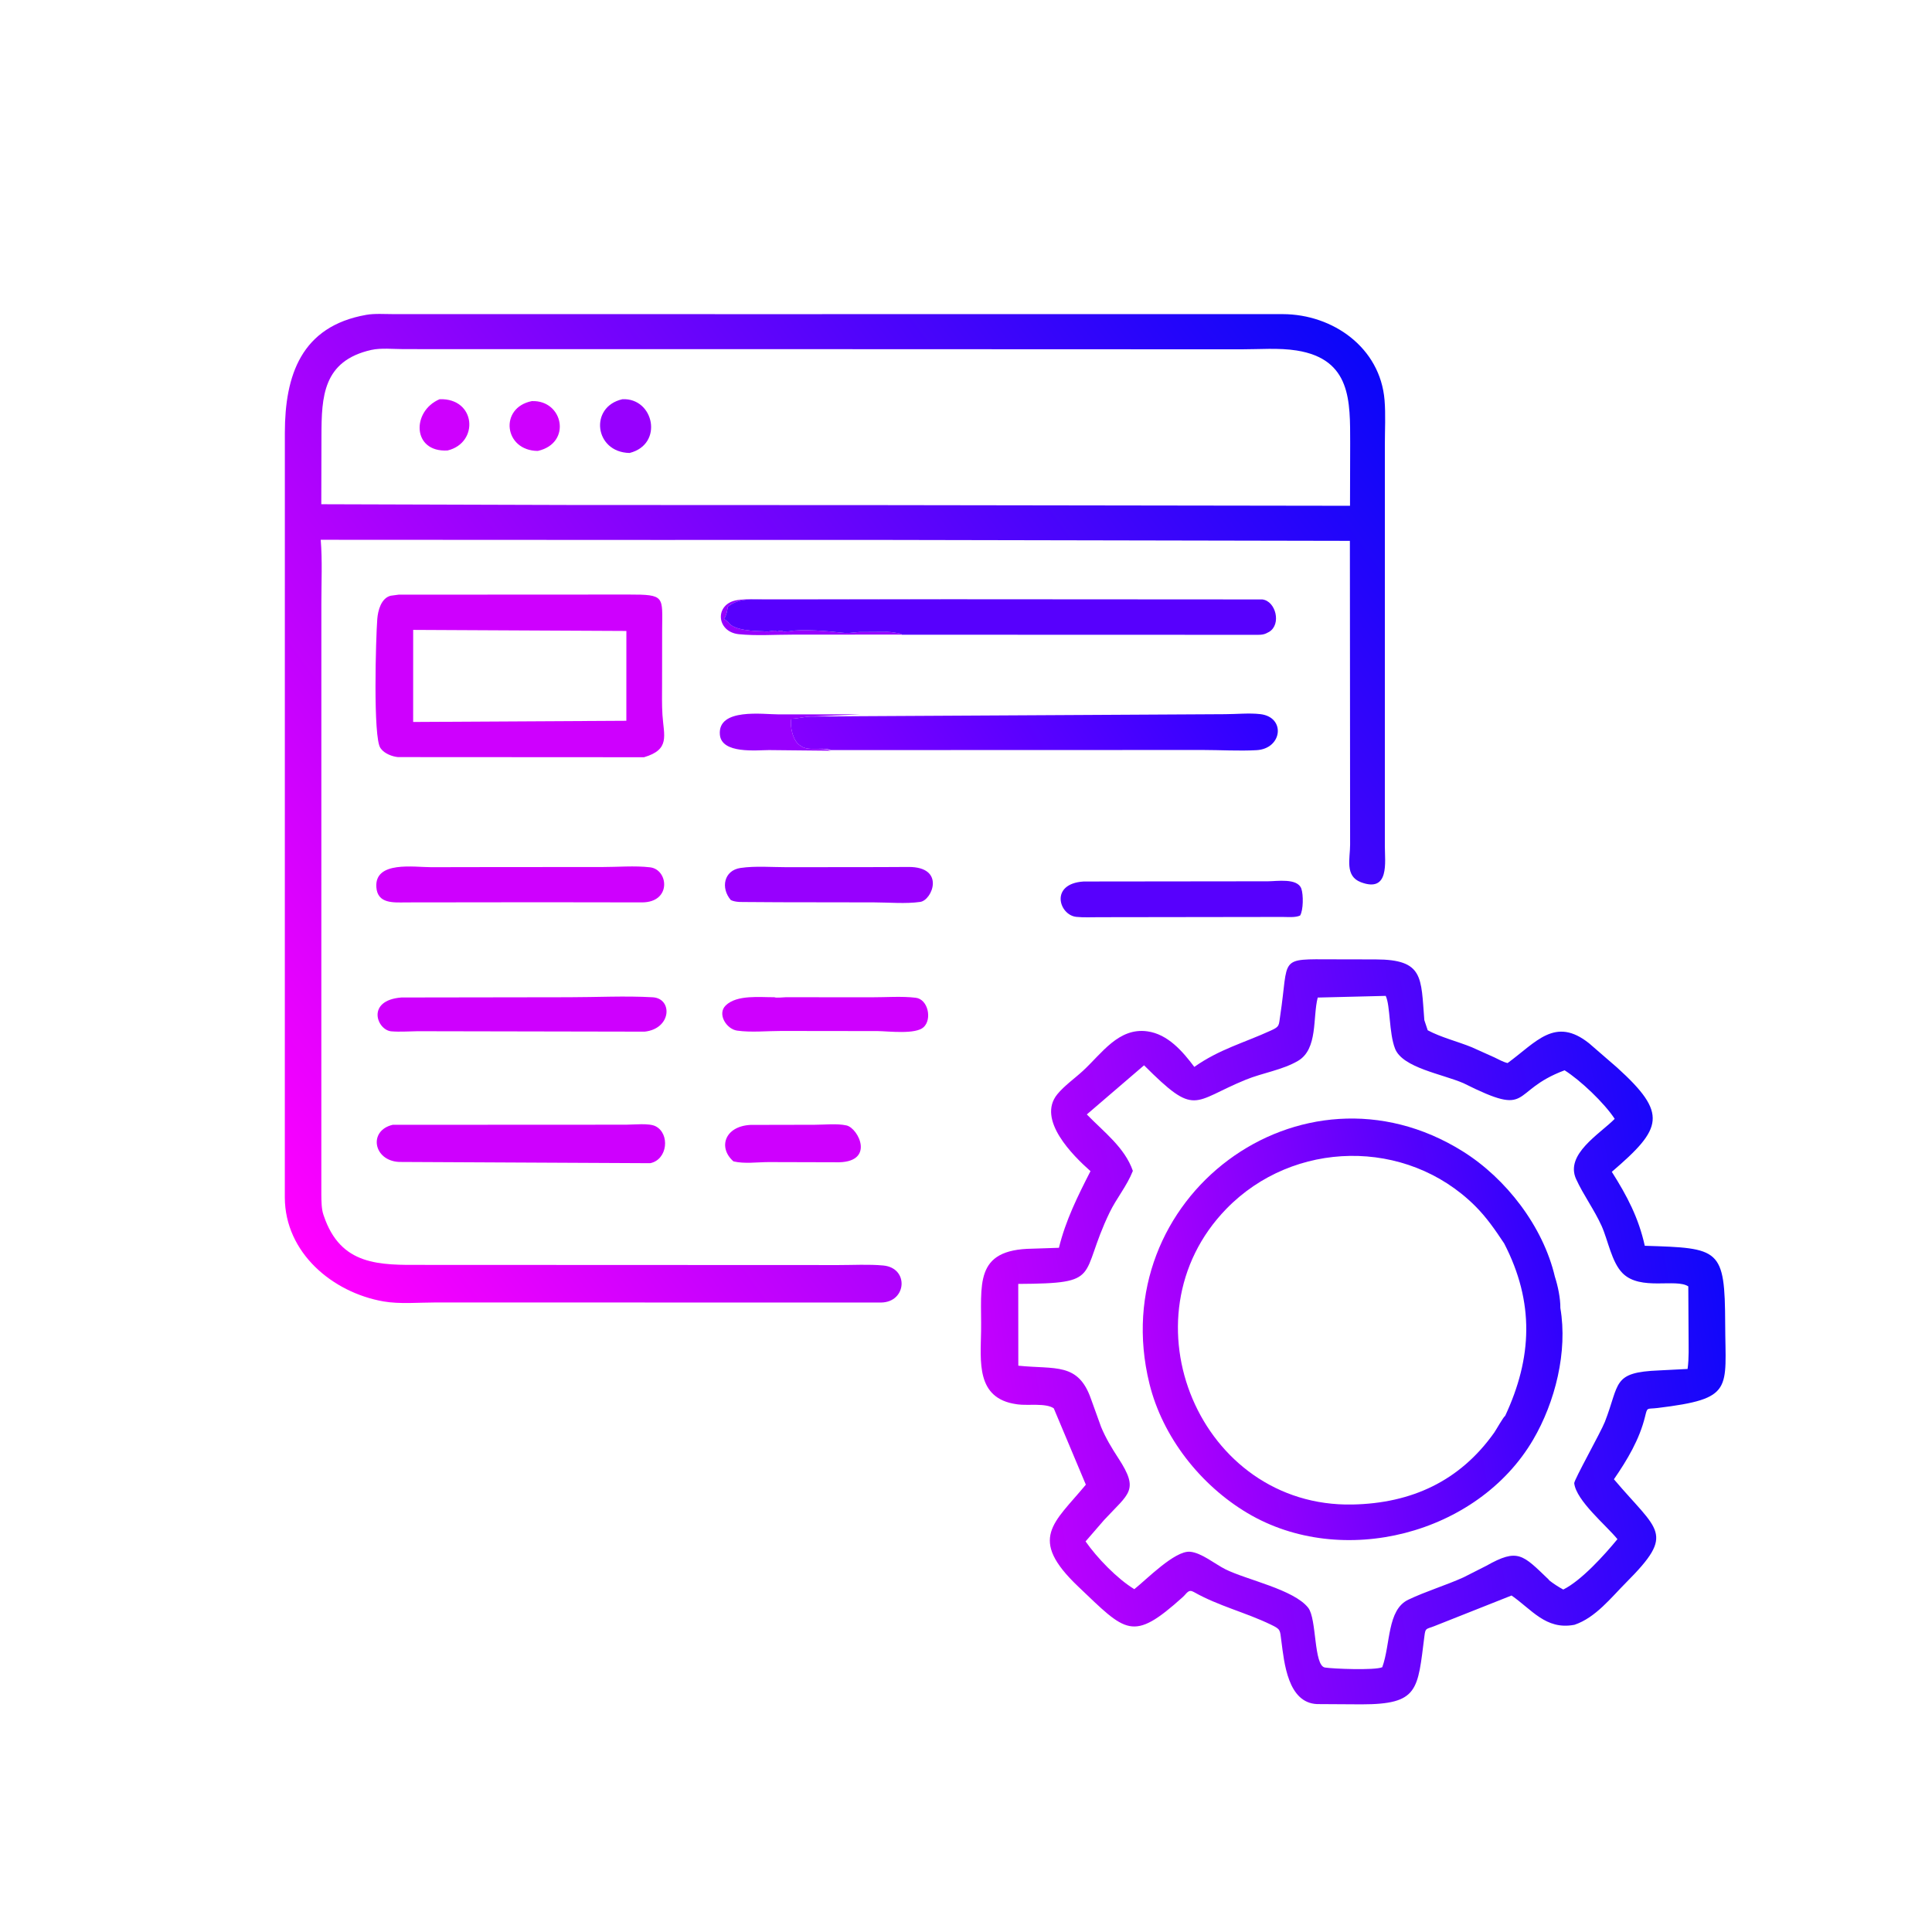
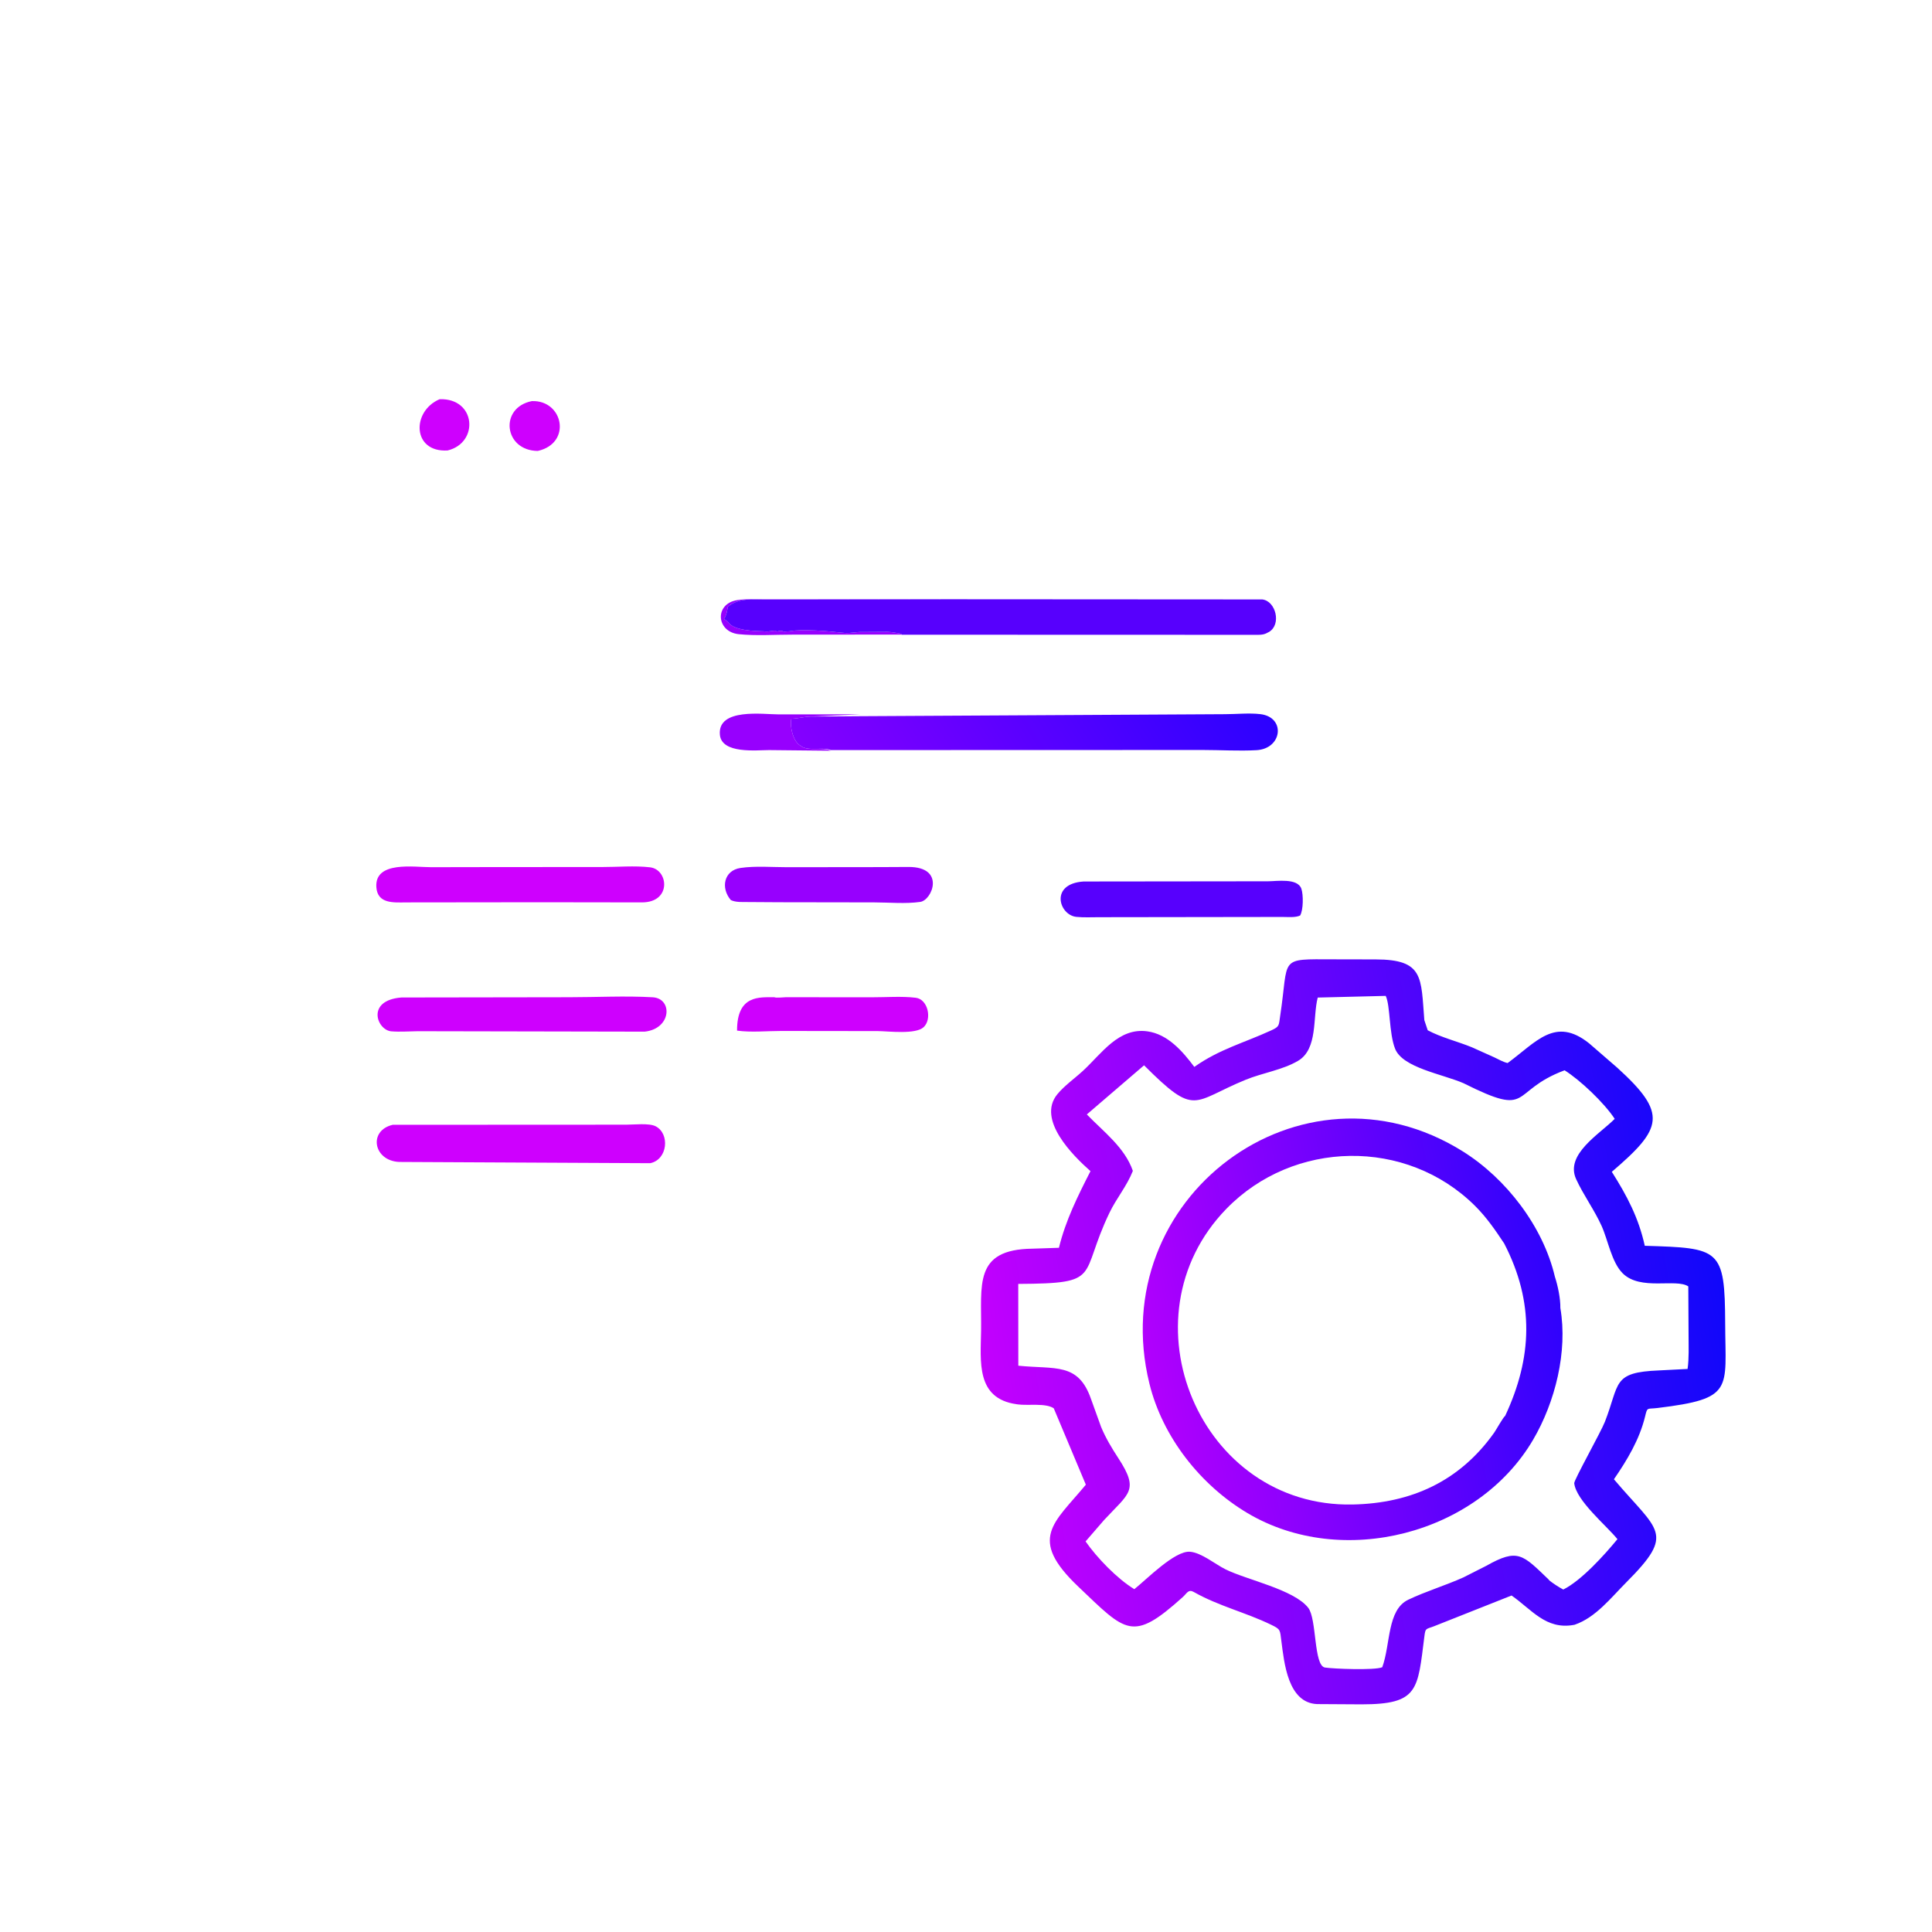
<svg xmlns="http://www.w3.org/2000/svg" version="1.1" style="display: block;" viewBox="0 0 2048 2048" width="640" height="640">
  <defs>
    <linearGradient id="Gradient1" gradientUnits="userSpaceOnUse" x1="1283.04" y1="658.103" x2="905.955" y2="888.62">
      <stop class="stop0" offset="0" stop-opacity="1" stop-color="rgb(44,1,255)" />
      <stop class="stop1" offset="1" stop-opacity="1" stop-color="rgb(133,0,255)" />
    </linearGradient>
    <linearGradient id="Gradient2" gradientUnits="userSpaceOnUse" x1="1403.28" y1="314.347" x2="212.487" y2="1178.01">
      <stop class="stop0" offset="0" stop-opacity="1" stop-color="rgb(11,6,249)" />
      <stop class="stop1" offset="1" stop-opacity="1" stop-color="rgb(255,0,255)" />
    </linearGradient>
    <linearGradient id="Gradient3" gradientUnits="userSpaceOnUse" x1="1823.71" y1="1341.76" x2="1044.43" y2="1476.79">
      <stop class="stop0" offset="0" stop-opacity="1" stop-color="rgb(16,7,250)" />
      <stop class="stop1" offset="1" stop-opacity="1" stop-color="rgb(196,0,254)" />
    </linearGradient>
    <linearGradient id="Gradient4" gradientUnits="userSpaceOnUse" x1="1651.22" y1="1368.15" x2="1214.8" y2="1450.66">
      <stop class="stop0" offset="0" stop-opacity="1" stop-color="rgb(47,2,252)" />
      <stop class="stop1" offset="1" stop-opacity="1" stop-color="rgb(178,0,253)" />
    </linearGradient>
  </defs>
  <path transform="translate(0,0)" fill="rgb(151,0,254)" d="M 955.629 672.664 L 840.11 672.745 C 821.491 672.728 801.634 674.145 783.188 672.275 C 759.121 669.836 757.095 639.96 781.54 636.139 C 790.471 634.744 799.932 635.252 808.959 635.242 L 1004.56 635.219 L 812.341 635.544 C 798.425 635.57 782.679 633.366 771.461 643.367 L 771.264 644.743 C 770.678 648.504 769.799 652.995 767.492 656.062 L 771.531 659.013 C 777.143 668.714 800.383 668.914 810.007 669.233 L 811.676 669.406 C 814.807 669.695 818.486 668.461 822 668.51 L 823.5 669.51 C 826.82 668.552 827.777 668.182 831 669.51 L 836.682 669.196 C 850.393 666.499 878.074 669.049 892 670.625 L 895.061 670.9 C 901.579 671.539 907.877 669.608 914.438 669.953 L 940.63 669.793 C 945.613 669.915 950.513 670.966 955.407 671.828 L 955.629 672.664 z" />
  <path transform="translate(0,0)" fill="rgb(151,0,254)" d="M 880.628 795.784 L 815.241 795.12 C 802.101 795.139 764.856 799.441 763.098 778.754 C 760.669 750.184 809.051 757.295 825.371 757.278 L 911.729 757.226 L 859.215 759.578 C 852.347 759.791 845.545 761.775 838.888 761.913 C 837.045 769.07 840.324 786.052 848.552 790.448 L 849.802 791.366 C 858.226 796.486 872.026 791.641 880.628 795.784 z" />
-   <path transform="translate(0,0)" fill="rgb(206,0,254)" d="M 795.571 1192.44 L 863.646 1192.3 C 874.031 1192.29 887.288 1190.79 897.29 1193 C 910.142 1195.83 928.645 1233.34 885.75 1232.05 L 814.759 1231.86 C 802.97 1231.89 788.886 1233.9 777.5 1231.1 C 761.011 1216.72 767.987 1193.89 795.571 1192.44 z" />
-   <path transform="translate(0,0)" fill="rgb(206,0,254)" d="M 820.834 1057.1 C 822.91 1058.08 830.353 1057.1 833 1057.1 L 924.24 1057.16 C 939.259 1057.19 955.831 1055.88 970.672 1057.65 C 983.797 1059.22 988.219 1080.4 979.065 1088.86 C 970.519 1096.75 942.311 1093.14 930.467 1092.99 L 828.103 1092.86 C 813.212 1092.85 795.945 1094.6 781.313 1092.49 C 770.053 1090.87 759.949 1074.83 769.335 1065.76 C 781.193 1054.29 805.377 1057.23 820.834 1057.1 z" />
+   <path transform="translate(0,0)" fill="rgb(206,0,254)" d="M 820.834 1057.1 C 822.91 1058.08 830.353 1057.1 833 1057.1 L 924.24 1057.16 C 939.259 1057.19 955.831 1055.88 970.672 1057.65 C 983.797 1059.22 988.219 1080.4 979.065 1088.86 C 970.519 1096.75 942.311 1093.14 930.467 1092.99 L 828.103 1092.86 C 813.212 1092.85 795.945 1094.6 781.313 1092.49 C 781.193 1054.29 805.377 1057.23 820.834 1057.1 z" />
  <path transform="translate(0,0)" fill="rgb(151,0,254)" d="M 932.726 919.162 L 963.055 919.01 C 1002.47 918.876 988.294 954.254 975.486 956.065 C 959.953 958.262 942.399 956.602 926.62 956.566 L 826.25 956.408 L 792.972 956.199 C 787.07 956.1 780.055 956.704 774.699 954.103 C 763.757 941.334 767.291 922.677 784.987 920.072 C 800.741 917.753 818.6 919.284 834.527 919.275 L 932.726 919.162 z" />
  <path transform="translate(0,0)" fill="rgb(87,0,253)" d="M 1148.71 934.427 L 1344.14 934.204 C 1353.23 934.211 1375.48 930.47 1379.5 942.096 C 1381.7 948.454 1381.65 964.674 1378.17 970.5 C 1373.04 972.867 1365.15 971.994 1359.5 972.003 L 1164.72 972.273 C 1156.94 972.27 1148.74 972.711 1141 971.925 C 1122.51 970.046 1112.5 936.722 1148.71 934.427 z" />
  <path transform="translate(0,0)" fill="rgb(206,0,254)" d="M 425.53 1057.38 L 603.126 1057.11 C 632.41 1057.11 662.683 1055.49 691.864 1057.15 C 713.184 1058.37 712.058 1090.46 683.392 1093.59 L 442.857 1093.13 C 433.679 1093.22 423.997 1094.01 414.86 1093.26 C 399.488 1092.01 387.709 1060.39 425.53 1057.38 z" />
  <path transform="translate(0,0)" fill="rgb(206,0,254)" d="M 530.971 919.13 L 637.847 919.094 C 654.336 919.114 672.827 917.47 689.115 919.392 C 708.598 921.691 712.154 956.491 680.641 956.573 L 573.5 956.423 L 430.493 956.586 C 417.145 956.699 400.207 958.196 398.954 940.513 C 396.951 912.244 439.272 919.313 457.096 919.262 L 530.971 919.13 z" />
  <path transform="translate(0,0)" fill="rgb(206,0,254)" d="M 416.263 1192.34 L 663.606 1192.22 C 671.773 1192.25 687.963 1190.31 694.958 1193.88 C 710.335 1201.74 707.802 1229.26 689.25 1233.03 L 423.062 1231.71 C 395.735 1230.43 390.192 1198.45 416.263 1192.34 z" />
  <path transform="translate(0,0)" fill="url(#Gradient1)" d="M 911.729 759.2 L 1298.39 757.069 C 1310.5 757.062 1324.11 755.614 1336.01 757.008 C 1363.12 760.184 1359.4 793.713 1331.95 795.214 C 1313.2 796.239 1293.91 795.025 1275.09 795.007 L 880.628 795.126 C 872.026 791.641 858.226 796.486 849.802 791.366 L 848.552 790.448 C 840.324 786.052 837.045 769.07 838.888 761.913 C 845.545 761.775 852.347 759.791 859.215 759.578 L 911.729 759.2 z" />
  <path transform="translate(0,0)" fill="rgb(87,0,253)" d="M 1004.56 635.222 L 1338.1 635.423 C 1352.5 637.139 1358.57 662.017 1345.2 669.883 L 1341.96 671.519 C 1338.08 673.283 1333.34 672.936 1329.16 672.942 L 955.629 672.824 L 955.407 671.828 C 950.513 670.966 945.613 669.915 940.63 669.793 L 914.438 669.953 C 907.877 669.608 901.579 671.539 895.061 670.9 L 892 670.625 C 878.074 669.049 850.393 666.499 836.682 669.196 L 831 669.51 C 827.777 668.182 826.82 668.552 823.5 669.51 L 822 668.51 C 818.486 668.461 814.807 669.695 811.676 669.406 L 810.007 669.233 C 800.383 668.914 777.143 668.714 771.531 659.013 L 767.492 656.062 C 769.799 652.995 770.678 648.504 771.264 644.743 L 771.461 643.367 C 782.679 633.366 798.425 635.57 812.341 635.544 L 1004.56 635.222 z" />
-   <path transform="translate(0,0)" fill="rgb(206,0,254)" d="M 422.537 630.368 L 666.415 630.242 C 705.339 630.191 702.065 632.148 701.901 667.457 L 701.832 724.661 C 701.837 735.724 701.506 746.958 702.24 758 C 703.707 780.08 710.595 794.455 682.707 802.705 L 421.841 802.558 C 415.686 801.984 407.74 798.849 403.923 793.812 L 403.27 792.904 C 395.321 782.034 398.4 675.634 399.942 656.106 C 400.647 647.175 403.98 634.098 414.107 631.5 L 422.537 630.368 z M 437.986 667.72 L 437.963 765.313 L 663.959 764.053 L 663.988 668.841 L 437.986 667.72 z" />
-   <path transform="translate(0,0)" fill="url(#Gradient2)" d="M 694.503 572.379 L 339.979 572.201 C 341.794 594.424 340.652 617.459 340.665 639.774 L 340.636 1266.57 C 340.735 1273.23 340.69 1281.23 342.824 1287.62 L 343.246 1288.82 C 361.155 1341.9 402.198 1341.04 448.295 1340.84 L 888.904 1341.01 C 904.499 1341.03 920.812 1340.04 936.303 1341.48 C 963.794 1344.06 961.261 1380.37 934 1380.74 L 461.425 1380.68 C 443.994 1380.68 423.646 1382.55 406.553 1379.57 C 352.309 1370.1 302.174 1327.89 301.919 1269.5 L 301.953 458.478 C 302.09 398.272 318.997 345.91 388.273 333.747 C 397.26 332.169 407.719 332.984 416.864 332.972 L 467.385 332.976 L 790.07 333.007 L 1359.83 332.985 C 1413.12 333.156 1463.08 368.629 1467.67 424.003 C 1468.95 439.494 1468 455.746 1468.01 471.308 L 1468 897.273 C 1467.99 913.619 1473.13 946.678 1442.64 935.207 C 1425.4 928.721 1431.17 910.172 1431.17 895.397 L 1430.93 573.325 L 933.024 572.348 L 694.503 572.379 z M 604.615 535.305 L 936.353 535.448 L 1431.06 536.153 L 1431.24 469.43 C 1431.13 425.608 1432.69 380.792 1374.5 371.542 C 1355.73 368.557 1334.62 370.313 1315.55 370.293 L 814.416 370.11 L 499.264 370.129 L 427.593 370.077 C 417.011 370.086 403.783 368.637 393.5 370.961 C 342.192 382.556 340.89 420.773 340.761 461.455 L 340.593 534.51 L 604.615 535.305 z" />
  <path transform="translate(0,0)" fill="rgb(206,0,254)" d="M 563.803 425.186 C 597.225 423.949 606.427 469.894 570.073 478.004 C 534.106 477.742 528.922 432.077 563.803 425.186 z" />
  <path transform="translate(0,0)" fill="rgb(206,0,254)" d="M 466.016 423.177 C 504.642 421.866 508.098 469.435 474.425 477.522 C 436.816 479.723 436.162 435.854 466.016 423.177 z" />
-   <path transform="translate(0,0)" fill="rgb(151,0,254)" d="M 659.785 423.189 C 693.29 421.563 703.741 471.041 667.376 480.166 C 630.119 479.496 624.337 431.206 659.785 423.189 z" />
  <path transform="translate(0,0)" fill="url(#Gradient3)" d="M 1669.11 1722.31 L 1668.21 1722.48 C 1638.64 1727.81 1623.64 1706.1 1602.3 1691.31 L 1520 1723.94 C 1511.55 1727.17 1511.06 1725.58 1509.95 1734.32 C 1502.69 1791.52 1503.97 1806.66 1443.24 1806.68 L 1396.11 1806.4 C 1365.17 1805.02 1361.31 1762.65 1358.29 1739.5 C 1356.73 1727.6 1357.69 1727.24 1347.22 1722.18 C 1320.48 1709.23 1291.61 1702.42 1265.49 1687.59 C 1259.69 1684.29 1258.25 1688.95 1253.75 1693 C 1200.23 1741.19 1193.93 1730.33 1142.96 1681.83 C 1089.29 1630.77 1117.21 1614.74 1151.04 1573.82 L 1117.03 1492.86 C 1108.41 1487.04 1089.31 1490.2 1078.97 1488.73 L 1077.5 1488.51 C 1034.32 1482.42 1039.55 1443.14 1040 1410.7 C 1040.67 1362.09 1031.77 1324.44 1094.25 1323.65 L 1122.51 1322.71 C 1129.63 1293.59 1142.43 1267.97 1155.96 1241.47 C 1137.68 1225.3 1098.68 1186.95 1120.82 1159.93 C 1128.23 1150.89 1139.45 1143 1148.1 1135.01 C 1168 1116.63 1185.79 1089.05 1216.23 1093.26 C 1237.99 1096.26 1253.66 1114.5 1266.02 1130.97 C 1292.51 1112.24 1318.5 1105.56 1347.35 1092.34 C 1356.64 1088.09 1355.46 1087.22 1357.07 1076.69 C 1366.58 1014.13 1354.26 1016.73 1413.92 1016.92 L 1458.28 1017.01 C 1509.4 1017.12 1506.21 1036.06 1509.85 1081.38 L 1513.44 1092.14 C 1527.99 1099.86 1544.93 1103.89 1560.25 1110.15 L 1584.18 1120.91 C 1588.67 1123.03 1593.3 1125.77 1598.14 1126.87 C 1628.42 1104.81 1648.42 1077.09 1684.59 1106.02 L 1714.3 1131.76 C 1768.17 1180.62 1762.44 1196.04 1708.59 1242.18 C 1724.73 1267.66 1736.99 1290.88 1743.53 1320.58 C 1823.2 1323.07 1828.47 1323.13 1828.77 1403.55 C 1829.02 1473.16 1838.38 1482.65 1756.99 1492.54 C 1745.55 1493.93 1746.4 1491.14 1743.83 1501.66 C 1737.87 1526.02 1724.93 1547.59 1710.83 1568.08 C 1757.89 1623.71 1776.52 1624.6 1723.94 1677.36 C 1707.82 1693.53 1691.48 1714.73 1669.11 1722.31 z M 1642.1 1675.15 C 1646.95 1678.92 1651.74 1682.04 1657.13 1684.98 C 1676.25 1675.51 1700.68 1648.47 1714.55 1631.57 C 1703.04 1617.25 1670.86 1590.91 1668.75 1572.28 C 1668.38 1569.02 1697 1518.03 1701.22 1507.25 C 1717.24 1466.24 1708.63 1454.67 1758.84 1452.69 L 1788.91 1451.15 C 1790.52 1439.58 1789.94 1427.58 1789.95 1415.92 L 1789.66 1363.62 C 1776.51 1354.93 1739.11 1368.54 1720.18 1349.82 C 1708.35 1338.11 1704.6 1314.65 1697.75 1299.5 C 1689.96 1282.27 1678.57 1266.97 1670.76 1249.92 C 1658.7 1223.56 1695.9 1202.06 1711.65 1186.03 C 1700.54 1169.1 1675.35 1145.18 1658.54 1134.56 C 1599.05 1156.78 1625.56 1185.39 1551.37 1148.24 C 1529.07 1138.53 1486.9 1131.96 1478.87 1111.74 C 1472.25 1095.03 1473.9 1066.01 1468.91 1055.68 L 1396.85 1057.46 C 1391.37 1078.43 1397.29 1112.04 1375.91 1124.58 C 1359.36 1134.28 1338.35 1137.27 1320.5 1144.57 C 1263.55 1167.87 1268.04 1184.56 1212.75 1129.27 L 1152.08 1181.34 C 1169.86 1199.75 1192.27 1216.3 1200.88 1241.18 C 1194.6 1257.23 1183.61 1269.99 1176.19 1285.38 C 1143.16 1353.93 1169.8 1360.47 1079.39 1361 L 1079.46 1447.69 C 1118.68 1451.72 1142.96 1444.02 1156.51 1482.97 L 1167.22 1512.65 C 1172.19 1524.56 1178.5 1535.01 1185.53 1545.79 C 1207.89 1580.13 1196.94 1582.59 1170.36 1611.31 L 1150.75 1633.97 C 1162.91 1651.39 1184.14 1673.45 1202.42 1684.59 C 1215.42 1674.26 1245.35 1643.57 1261.47 1644.91 C 1273.58 1645.92 1288.06 1658.04 1298.88 1663.45 C 1321.52 1674.77 1371.42 1684.79 1386.75 1704.31 C 1396 1716.08 1392.4 1765.63 1404.5 1767.64 C 1412.47 1768.97 1457.32 1770.84 1465.25 1767.32 C 1474.18 1742.79 1470.28 1706.48 1492.89 1695.73 C 1511.75 1686.76 1532.24 1680.68 1551.37 1672.06 L 1575.49 1659.84 C 1609.22 1640.83 1614.05 1647.92 1642.04 1674.76 L 1642.1 1675.15 z" />
  <path transform="translate(0,0)" fill="url(#Gradient4)" d="M 1654.04 1386.58 C 1661.99 1432.76 1648.55 1486.3 1625.14 1526.22 C 1566.29 1626.57 1422.58 1663.46 1322.48 1604 C 1272.52 1574.32 1232.32 1523.25 1218.42 1466.67 C 1170.1 1269.98 1379.15 1113.44 1550.5 1220.43 C 1596.69 1249.27 1635.79 1300.26 1648.24 1353.37 C 1651.38 1362.95 1654.23 1376.53 1654.04 1386.58 z M 1595.51 1500.94 C 1624.31 1439.33 1626.76 1380.57 1594.5 1318.13 C 1585.06 1303.87 1575.69 1290.28 1563.5 1278.18 C 1490.72 1205.99 1371.02 1208.26 1299.91 1281.5 C 1187.74 1397.02 1271.92 1598.16 1433.8 1594.84 C 1496.26 1593.56 1547.53 1570.04 1584.01 1518.52 C 1585.73 1516.1 1593.83 1501.65 1595.51 1500.94 z" />
</svg>